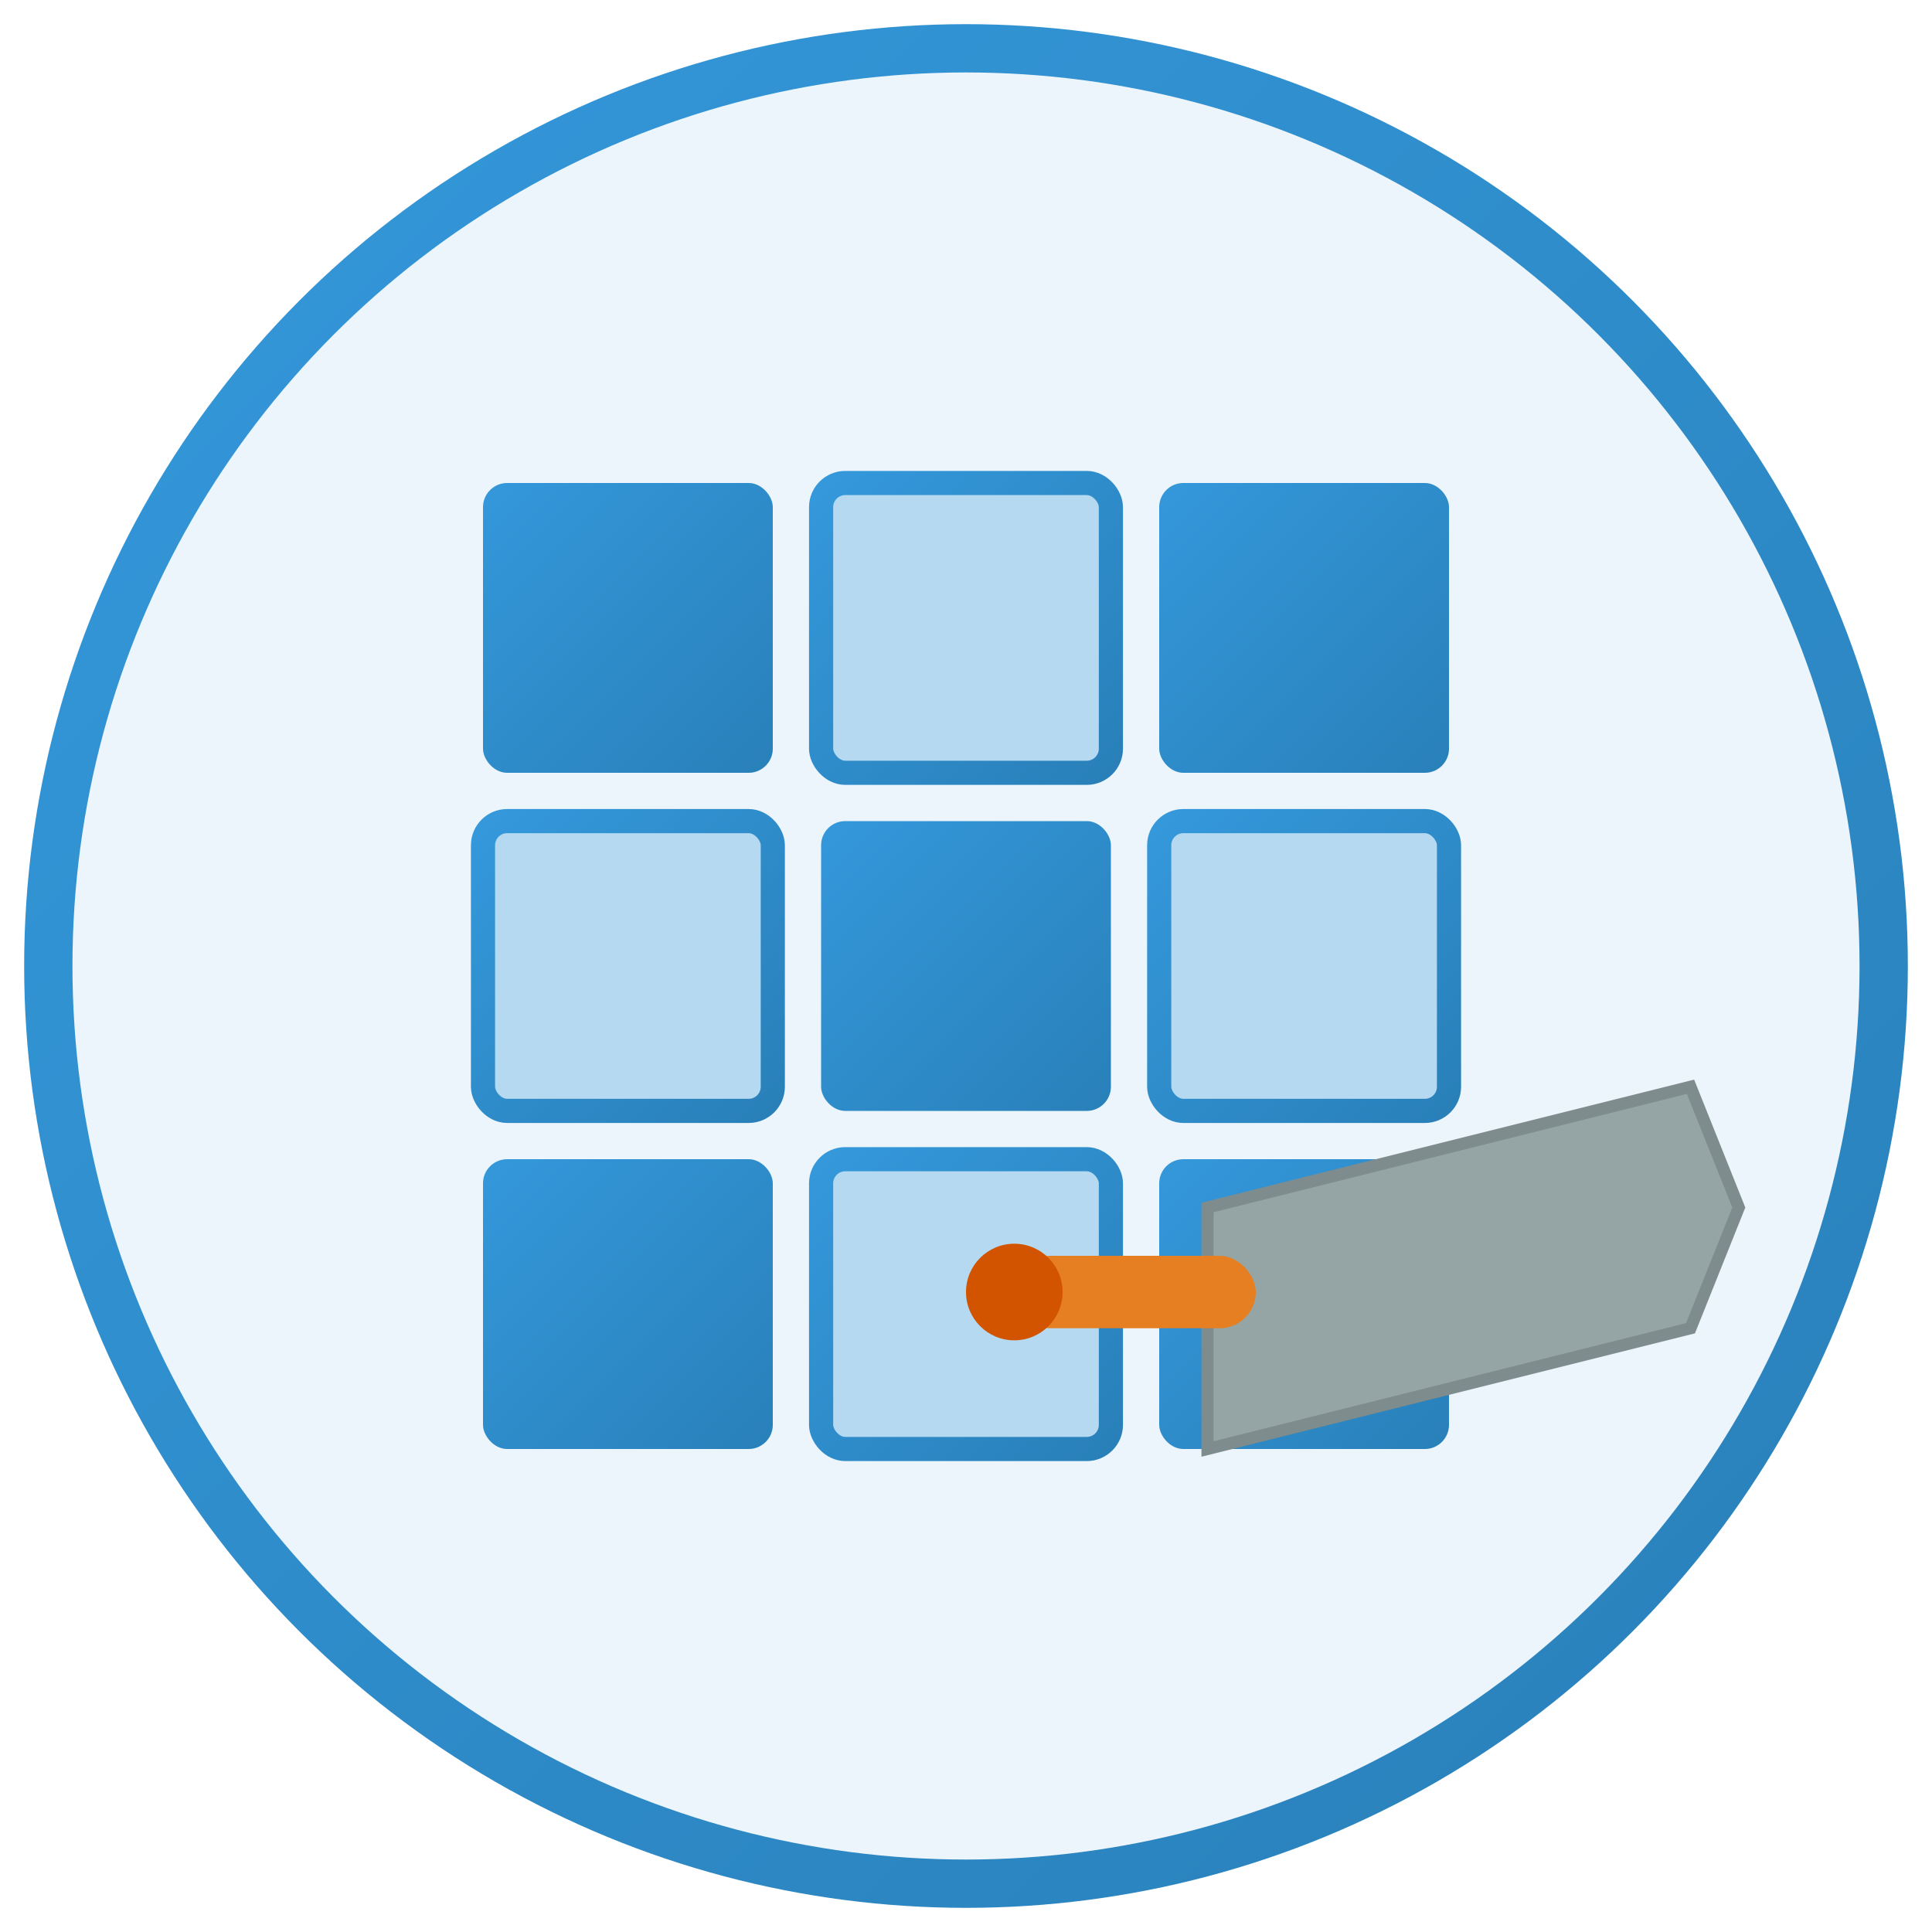
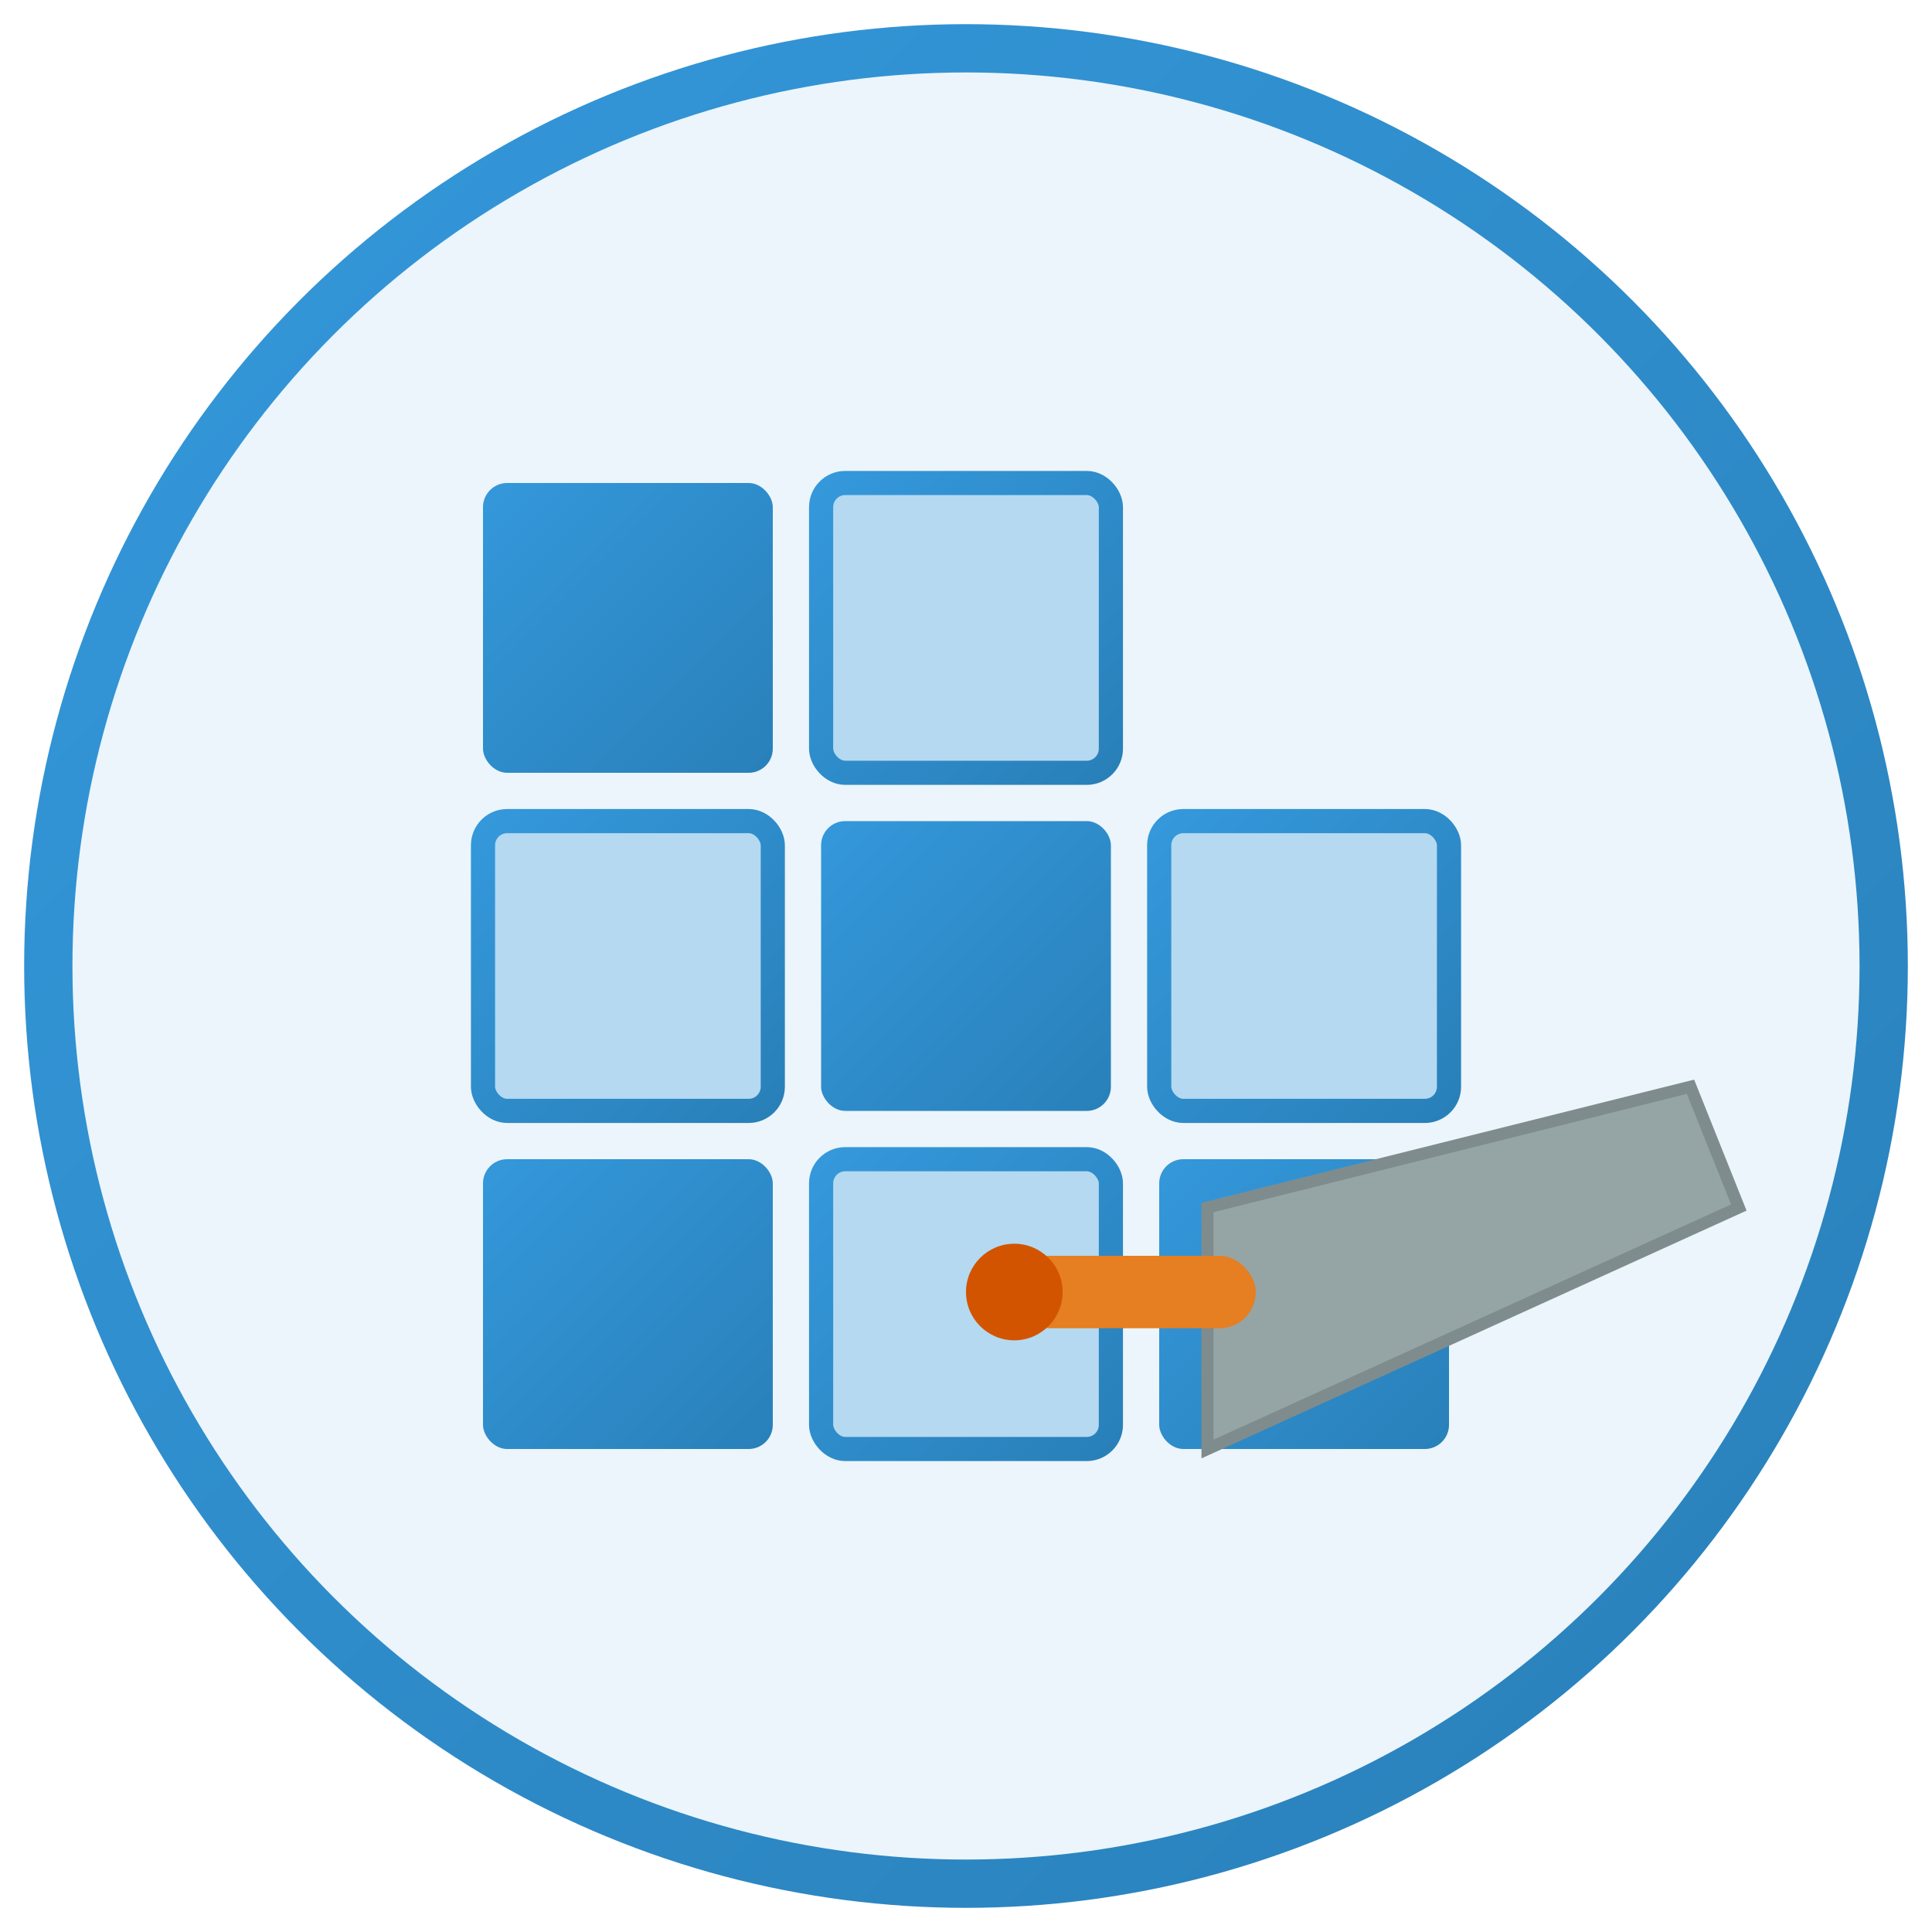
<svg xmlns="http://www.w3.org/2000/svg" width="80" height="80" viewBox="0 0 80 80" fill="none">
  <defs>
    <linearGradient id="tilingGradient" x1="0%" y1="0%" x2="100%" y2="100%">
      <stop offset="0%" style="stop-color:#3498db;stop-opacity:1" />
      <stop offset="100%" style="stop-color:#2980b9;stop-opacity:1" />
    </linearGradient>
  </defs>
  <circle cx="40" cy="40" r="38" fill="rgba(52, 152, 219, 0.1)" stroke="url(#tilingGradient)" stroke-width="2" />
  <g transform="translate(20, 20)">
    <rect x="0" y="0" width="12" height="12" fill="url(#tilingGradient)" rx="1" />
    <rect x="14" y="0" width="12" height="12" fill="rgba(52, 152, 219, 0.3)" stroke="url(#tilingGradient)" stroke-width="1" rx="1" />
-     <rect x="28" y="0" width="12" height="12" fill="url(#tilingGradient)" rx="1" />
    <rect x="0" y="14" width="12" height="12" fill="rgba(52, 152, 219, 0.3)" stroke="url(#tilingGradient)" stroke-width="1" rx="1" />
    <rect x="14" y="14" width="12" height="12" fill="url(#tilingGradient)" rx="1" />
    <rect x="28" y="14" width="12" height="12" fill="rgba(52, 152, 219, 0.3)" stroke="url(#tilingGradient)" stroke-width="1" rx="1" />
    <rect x="0" y="28" width="12" height="12" fill="url(#tilingGradient)" rx="1" />
    <rect x="14" y="28" width="12" height="12" fill="rgba(52, 152, 219, 0.3)" stroke="url(#tilingGradient)" stroke-width="1" rx="1" />
    <rect x="28" y="28" width="12" height="12" fill="url(#tilingGradient)" rx="1" />
  </g>
  <g transform="translate(50, 50)">
-     <path d="M 0 0 L 20 -5 L 22 0 L 20 5 L 0 10 Z" fill="#95a5a6" stroke="#7f8c8d" stroke-width="0.5" />
+     <path d="M 0 0 L 20 -5 L 22 0 L 0 10 Z" fill="#95a5a6" stroke="#7f8c8d" stroke-width="0.5" />
    <rect x="-8" y="2" width="10" height="3" fill="#e67e22" rx="1.5" />
    <circle cx="-8" cy="3.5" r="2" fill="#d35400" />
  </g>
  <g opacity="0.6">
    <line x1="32" y1="20" x2="32" y2="60" stroke="url(#tilingGradient)" stroke-width="1" stroke-dasharray="2,2" />
    <line x1="46" y1="20" x2="46" y2="60" stroke="url(#tilingGradient)" stroke-width="1" stroke-dasharray="2,2" />
    <line x1="20" y1="32" x2="60" y2="32" stroke="url(#tilingGradient)" stroke-width="1" stroke-dasharray="2,2" />
    <line x1="20" y1="46" x2="60" y2="46" stroke="url(#tilingGradient)" stroke-width="1" stroke-dasharray="2,2" />
  </g>
</svg>